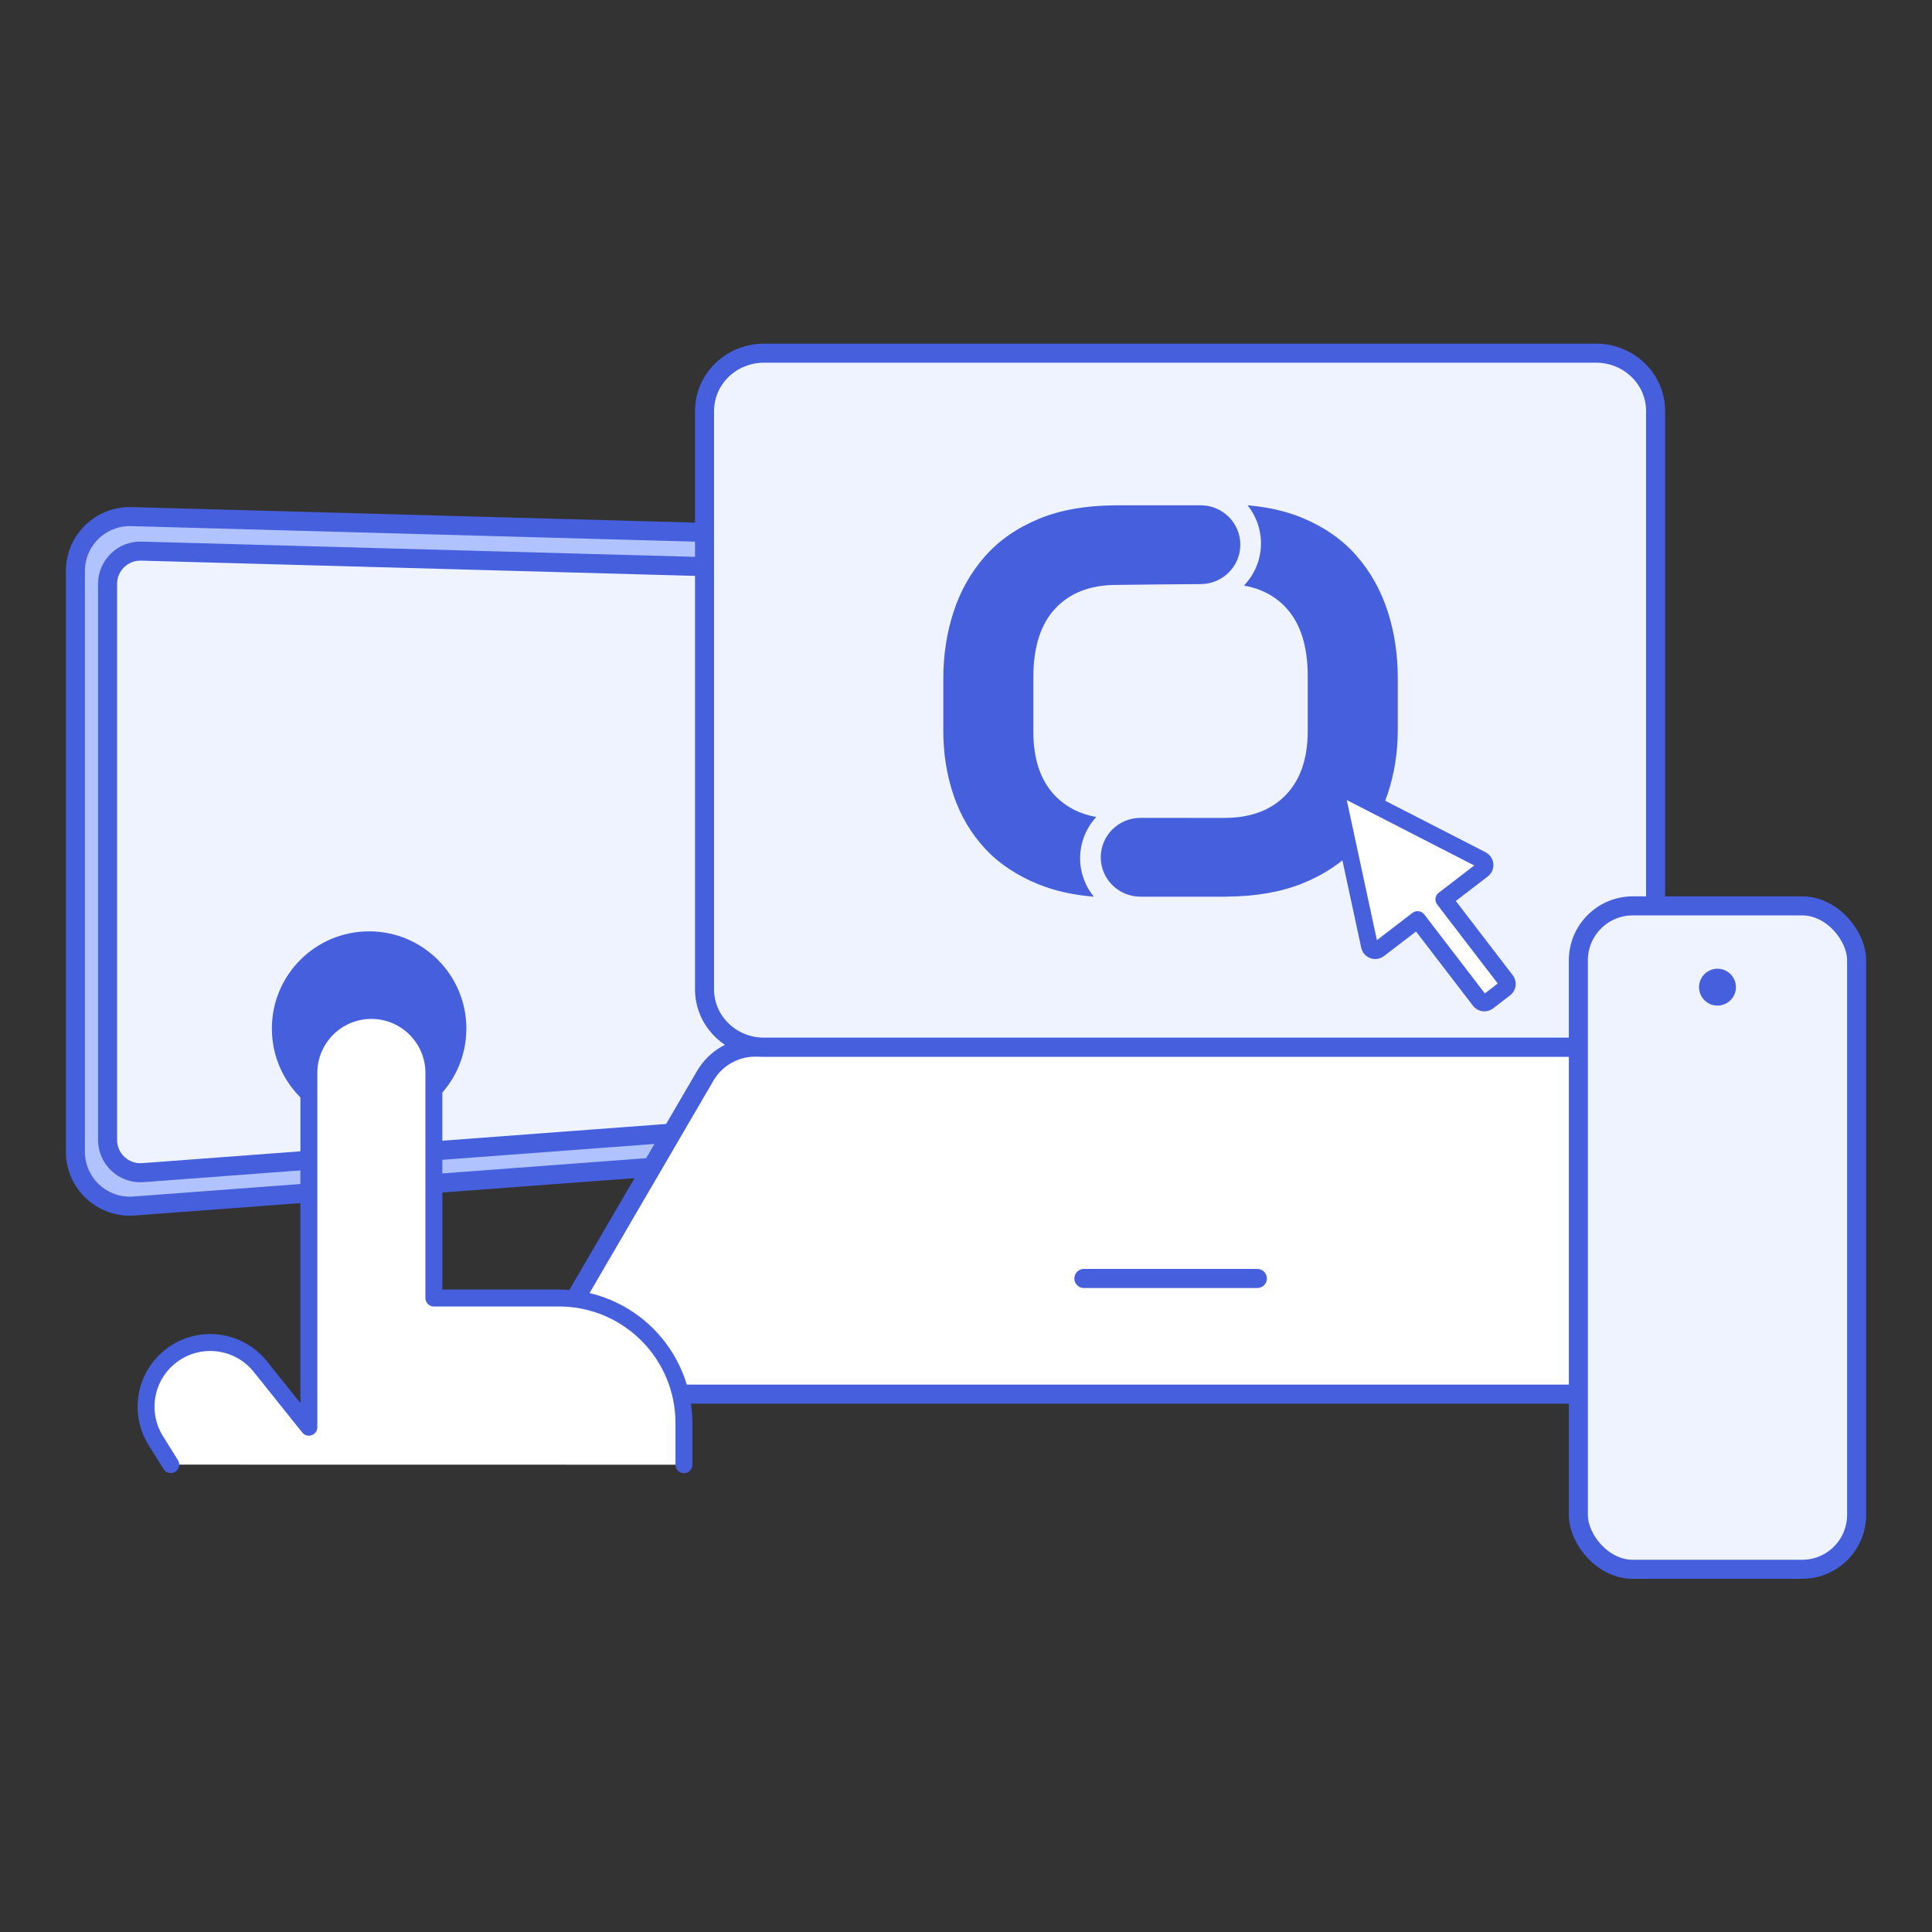
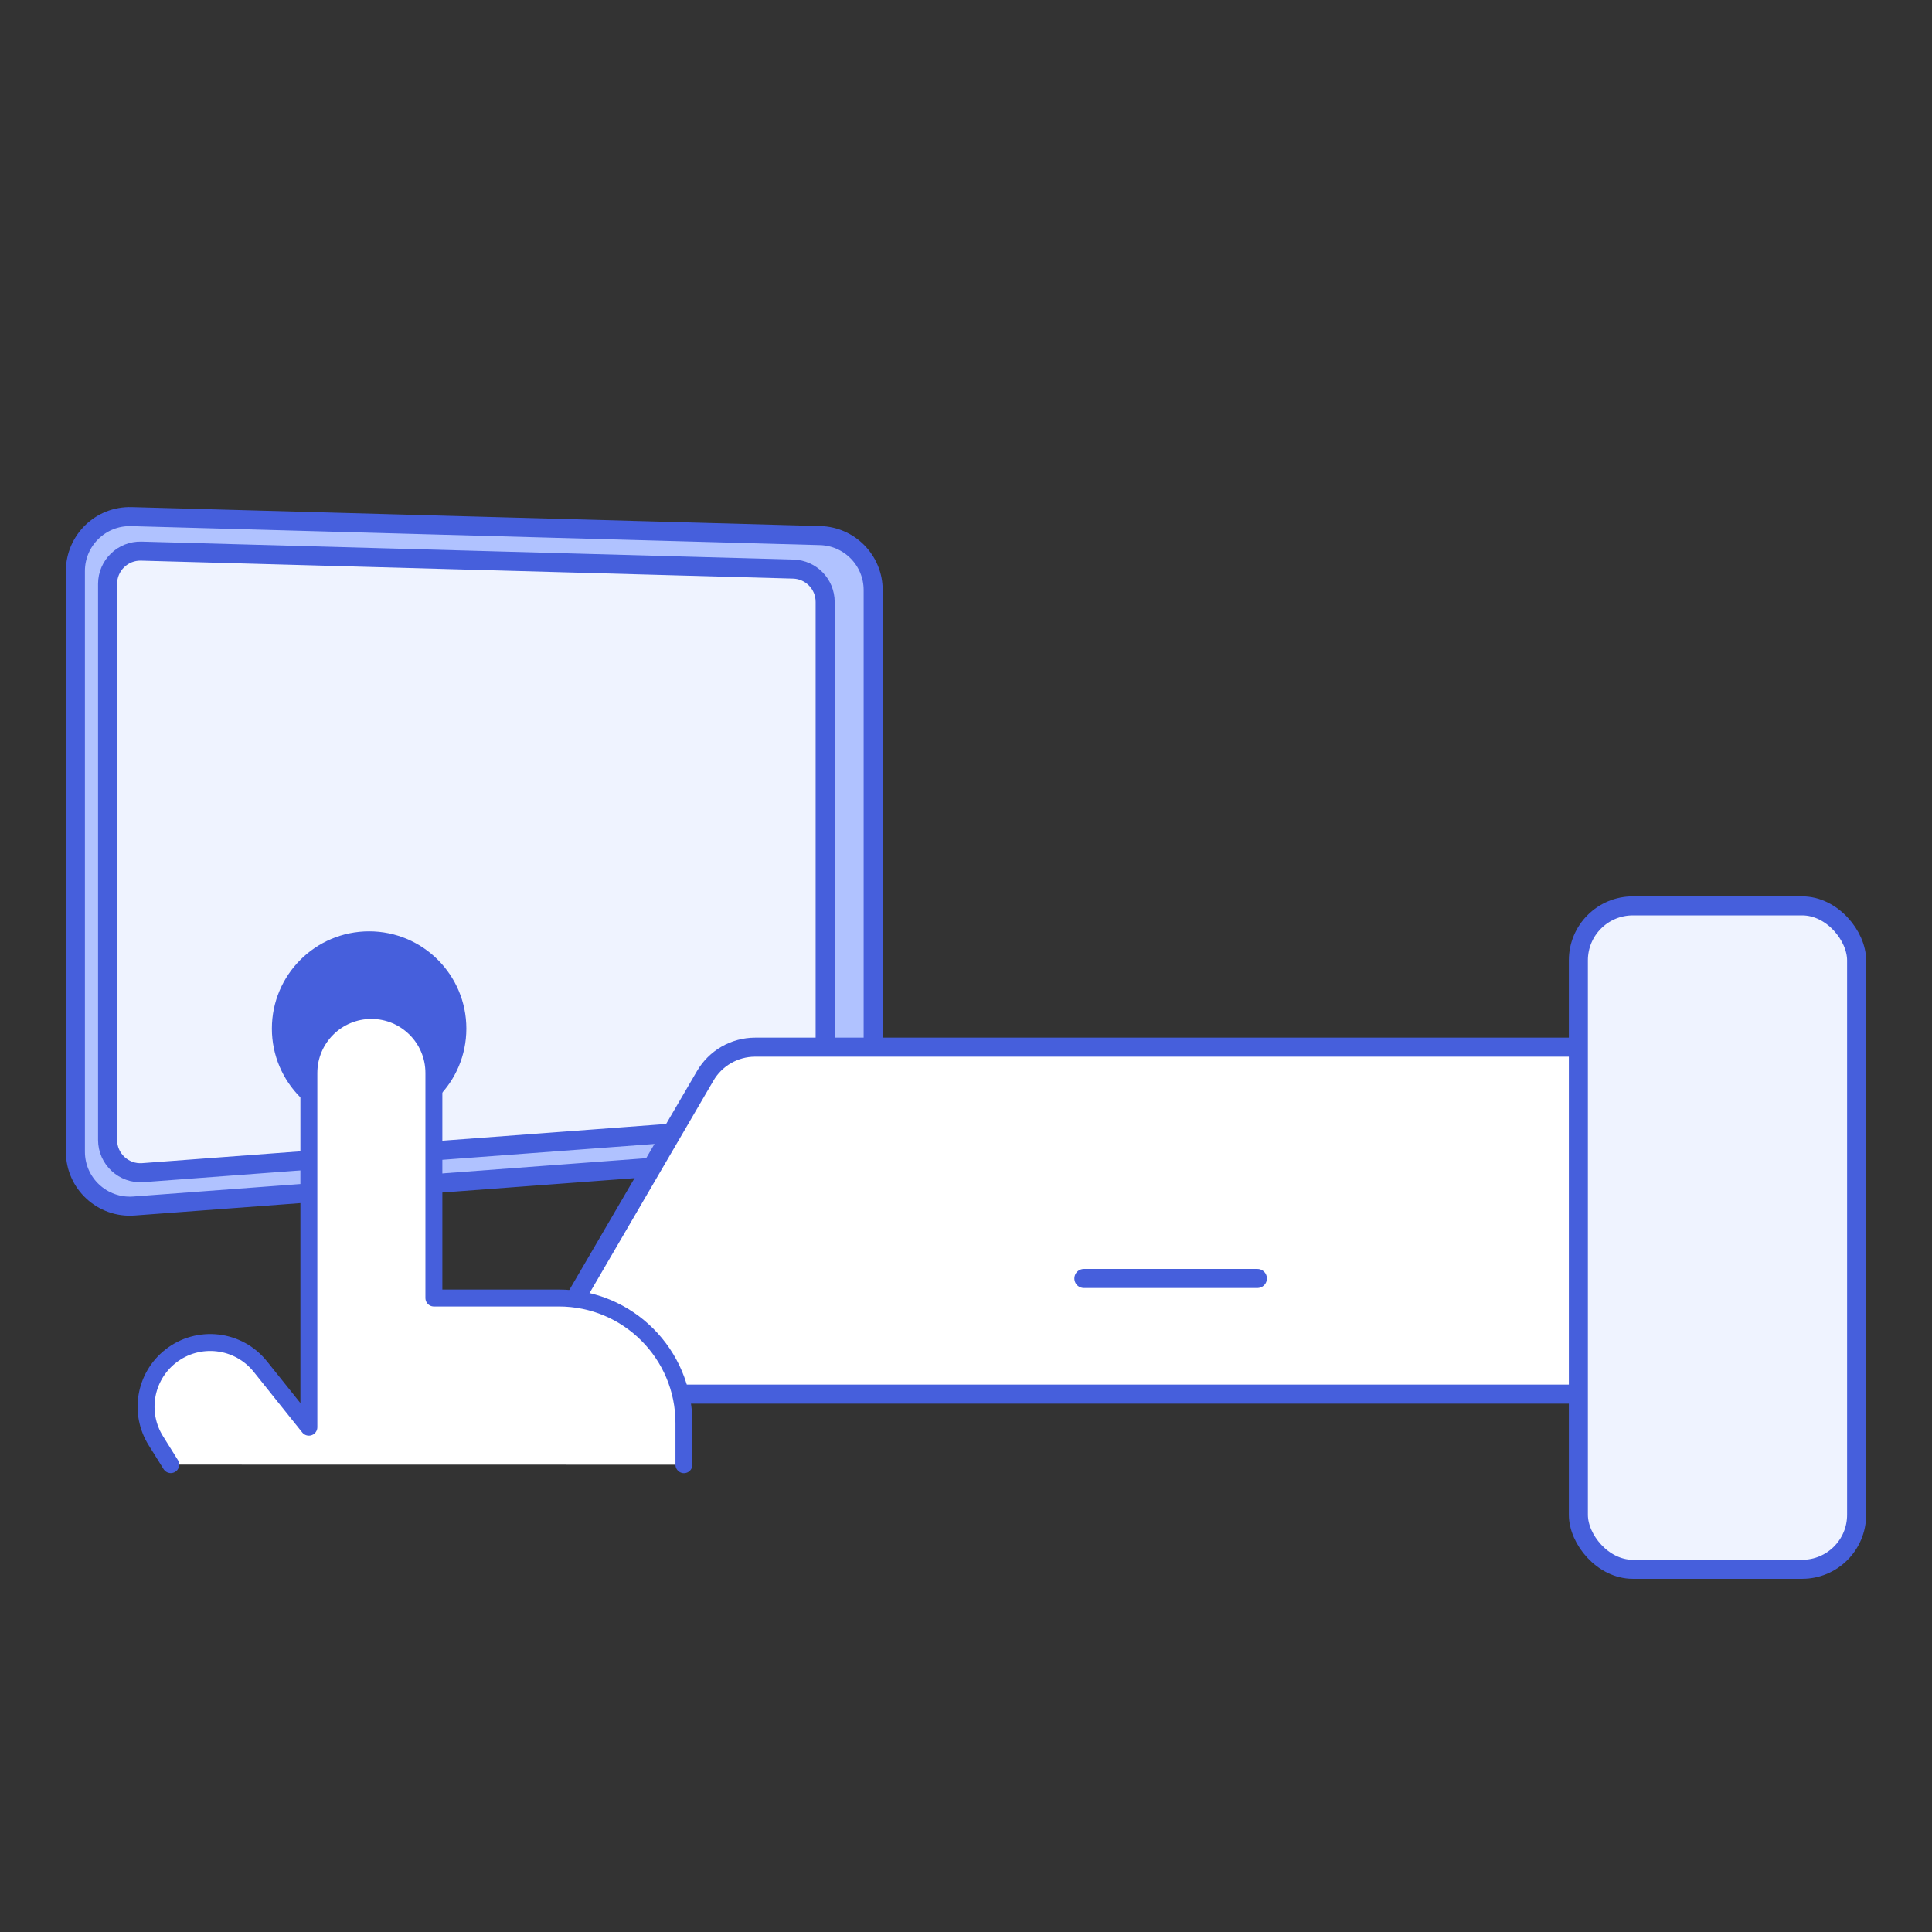
<svg xmlns="http://www.w3.org/2000/svg" width="500" height="500" viewBox="0 0 500 500" fill="none">
  <rect x="0" y="0" width="500" height="500" fill="#333333" stroke="none" />
  <path d="M33.992 133.698L212.268 138.607C219.898 138.817 225.975 145.063 225.975 152.697V284.736C225.975 292.113 220.287 298.242 212.931 298.792L34.655 312.116C26.48 312.728 19.51 306.259 19.51 298.061V147.787C19.51 139.851 26.059 133.479 33.992 133.698Z" fill="#B0C2FF" stroke="#465FDC" stroke-width="4.927" />
  <path d="M36.567 142.628L205.288 147.274C209.887 147.401 213.549 151.165 213.549 155.765V282.396C213.549 286.842 210.121 290.535 205.688 290.867L36.966 303.478C32.039 303.846 27.839 299.948 27.839 295.007V151.119C27.839 146.336 31.786 142.496 36.567 142.628Z" fill="#EFF3FF" stroke="#465FDC" stroke-width="4.927" />
  <path d="M452.623 360.802H160.49C152.225 360.786 145.537 354.071 145.554 345.806C145.56 343.189 146.251 340.619 147.559 338.353L182.476 278.486C185.144 273.865 190.071 271.014 195.407 271.003H417.676C423.012 271.014 427.939 273.865 430.607 278.486L465.524 338.353C469.657 345.511 467.205 354.664 460.046 358.797C457.789 360.101 455.23 360.792 452.623 360.802Z" fill="white" stroke="#465FDC" stroke-width="4.927" stroke-linecap="round" stroke-linejoin="round" />
-   <path d="M197.717 271.003C189.221 271.003 182.333 264.302 182.333 256.036V106.371C182.333 98.105 189.221 91.404 197.717 91.404H413.081C421.577 91.404 428.465 98.105 428.465 106.371V256.036C428.465 264.302 421.577 271.003 413.081 271.003H197.717Z" fill="#EFF3FF" stroke="#465FDC" stroke-width="4.927" stroke-linecap="round" stroke-linejoin="round" />
  <path d="M280.507 330.869H325.407" stroke="#465FDC" stroke-width="4.927" stroke-linecap="round" stroke-linejoin="round" />
  <rect x="408.478" y="234.439" width="72.013" height="171.693" rx="14.095" fill="#EFF3FF" stroke="#465FDC" stroke-width="4.927" />
-   <circle cx="444.484" cy="255.478" r="4.773" fill="#465FDC" />
  <circle cx="95.528" cy="266.196" r="25.166" fill="#465FDC" />
  <path d="M177.001 379.065V368.28C177.001 350.411 162.515 335.924 144.645 335.924H112.29V277.684C112.29 268.75 105.047 261.506 96.112 261.506C87.177 261.506 79.934 268.75 79.934 277.684V369.359L67.434 353.742C61.74 346.549 51.294 345.335 44.102 351.028C37.442 356.301 35.834 365.749 40.374 372.928L44.192 379.044" fill="white" />
  <path d="M177.001 379.065V368.28C177.001 350.411 162.515 335.924 144.645 335.924H112.29V277.684C112.29 268.75 105.047 261.506 96.112 261.506C87.177 261.506 79.934 268.75 79.934 277.684V369.359L67.434 353.742C61.74 346.549 51.294 345.335 44.102 351.028C37.442 356.301 35.834 365.749 40.374 372.928L44.192 379.044" stroke="#465FDC" stroke-width="4.383" stroke-linecap="round" stroke-linejoin="round" />
-   <path fill-rule="evenodd" clip-rule="evenodd" d="M273.157 206.043C269.336 202.122 267.431 196.569 267.431 189.381V175.267C267.431 167.426 269.336 161.479 273.157 157.427C276.897 153.458 282.051 151.46 288.577 151.379V151.383C288.577 151.383 306.332 151.16 310.724 151.16C316.397 151.16 320.995 146.595 320.995 140.962C320.995 135.331 316.397 130.767 310.724 130.767H288.577V130.782C280.973 130.82 274.376 131.982 268.813 134.296C263.15 136.648 258.51 139.883 254.891 144C251.269 148.116 248.573 152.889 246.794 158.31C245.017 163.734 244.128 169.518 244.128 175.659V189.185C244.128 195.066 245.017 200.622 246.794 205.846C248.573 211.076 251.269 215.649 254.891 219.569C258.51 223.489 263.15 226.596 268.813 228.88C272.986 230.565 277.744 231.625 283.07 232.063C280.86 229.34 279.532 225.884 279.532 222.113C279.532 218.006 281.118 214.272 283.701 211.452C279.435 210.664 275.914 208.873 273.157 206.043Z" fill="#465FDC" />
-   <path fill-rule="evenodd" clip-rule="evenodd" d="M359.078 158.05C357.299 152.628 354.605 147.855 350.98 143.739C347.362 139.62 342.722 136.385 337.059 134.033C332.903 132.303 328.171 131.22 322.872 130.767C325.037 133.475 326.34 136.895 326.34 140.622C326.34 144.858 324.66 148.696 321.936 151.543C326.314 152.325 329.912 154.192 332.715 157.167C336.536 161.22 338.442 167.167 338.442 175.01V189.127C338.442 196.315 336.536 201.869 332.715 205.79C328.898 209.712 323.632 211.672 316.919 211.672C316.89 211.672 316.867 211.667 316.838 211.667V211.677C316.838 211.677 299.218 211.667 295.149 211.667C289.476 211.667 284.876 216.232 284.876 221.864C284.876 227.495 289.476 232.063 295.149 232.063H317.346V232.047C324.927 232.004 331.51 230.874 337.059 228.63C342.722 226.347 347.362 223.24 350.98 219.318C354.605 215.399 357.299 210.824 359.078 205.594C360.854 200.369 361.743 194.811 361.743 188.93V175.402C361.743 169.26 360.854 163.475 359.078 158.05Z" fill="#465FDC" />
-   <path d="M373.689 232.769L383.718 225.076C384.383 224.564 384.507 223.61 383.996 222.945C383.859 222.767 383.684 222.622 383.484 222.52L348.28 204.458C347.533 204.075 346.617 204.37 346.234 205.116C346.074 205.428 346.027 205.786 346.101 206.129L354.425 244.811C354.602 245.632 355.41 246.154 356.23 245.978C356.449 245.931 356.656 245.835 356.834 245.699L366.869 238.001L382.946 258.958C383.457 259.624 384.41 259.749 385.076 259.239L389.485 255.856C390.151 255.346 390.276 254.392 389.766 253.726L373.689 232.769Z" fill="white" stroke="#465FDC" stroke-width="4.383" stroke-linecap="round" stroke-linejoin="round" />
</svg>